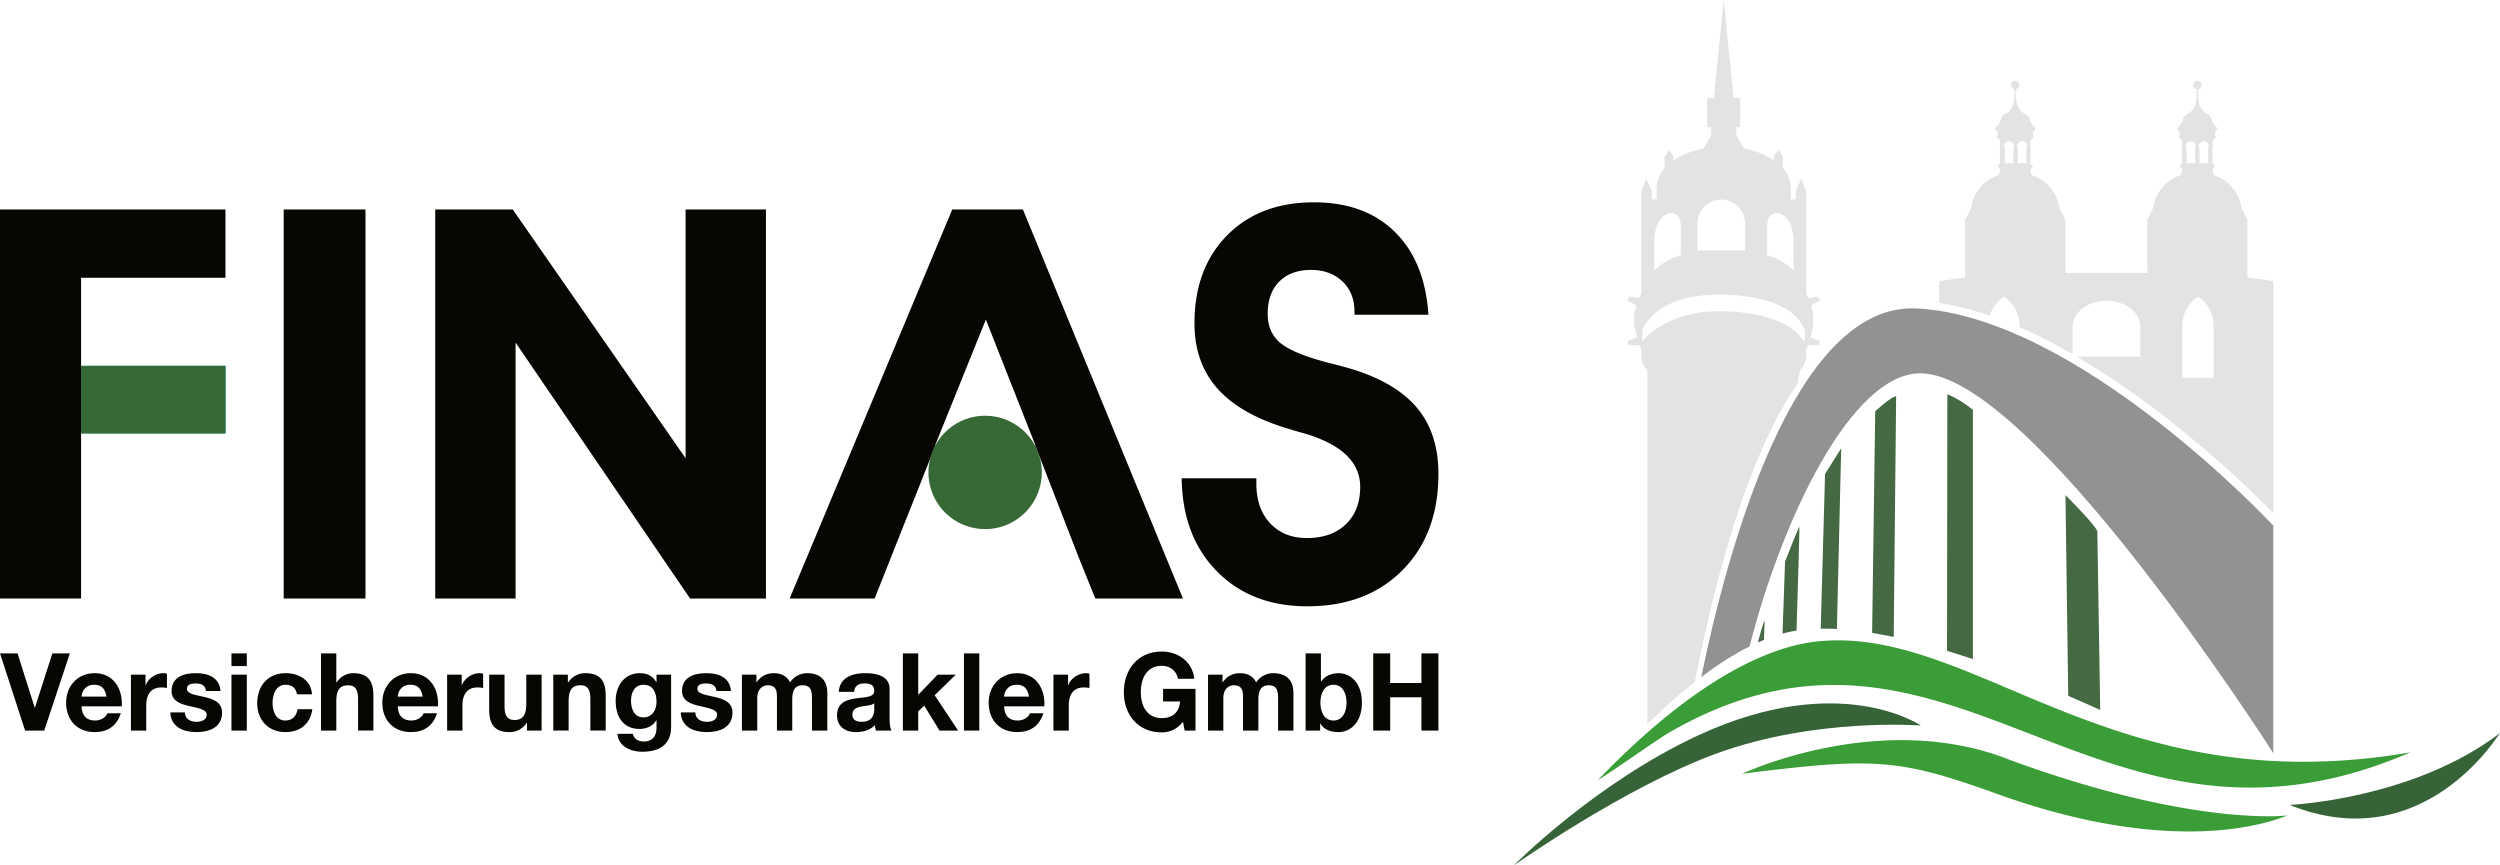
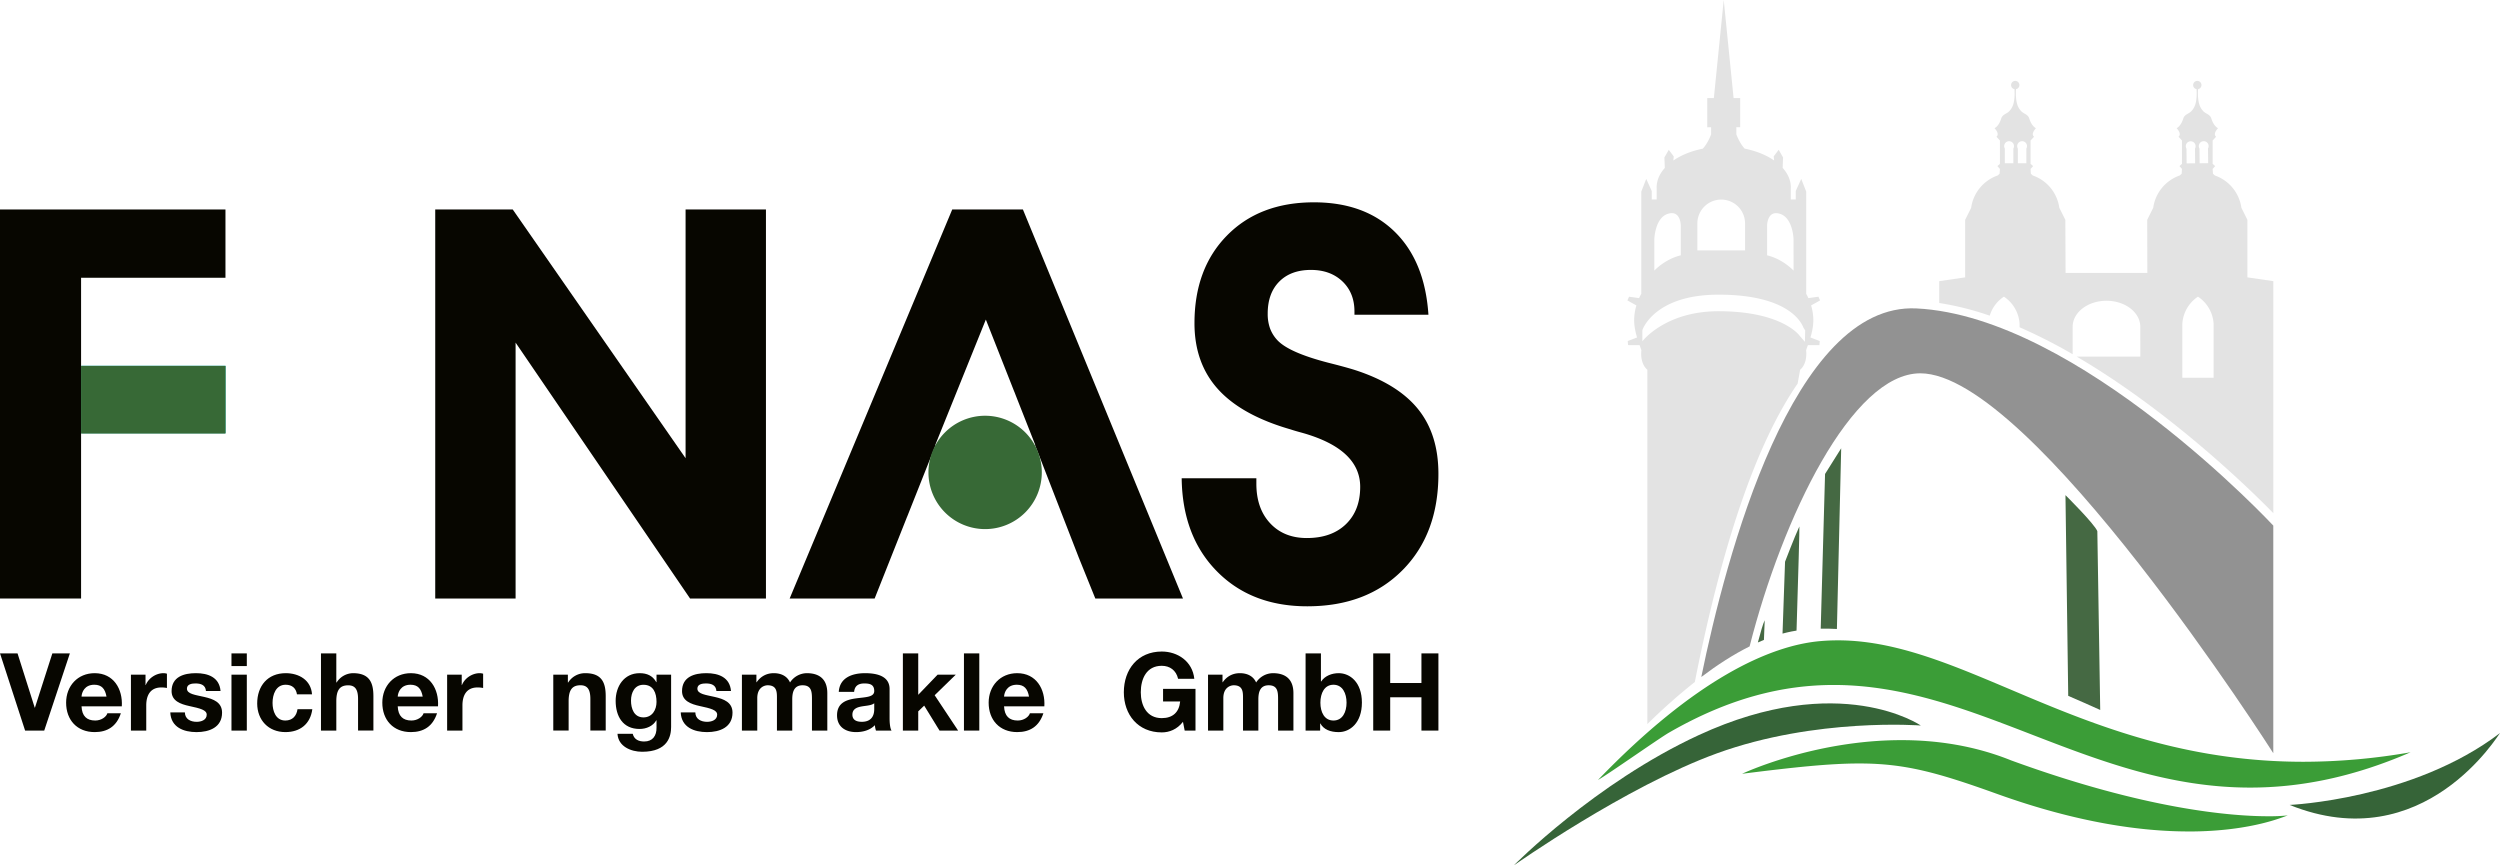
<svg xmlns="http://www.w3.org/2000/svg" viewBox="0 0 3151.84 1091.06">
  <defs>
    <style>.cls-1{fill:#929292;}.cls-2{fill:#e3e3e3;}.cls-3{fill:#456943;}.cls-4{fill:#3b9d37;}.cls-5{fill:#366438;}.cls-6{fill:#00998b;}.cls-7{fill:#070600;}.cls-8{fill:#376936;}</style>
  </defs>
  <g id="Ebene_2" data-name="Ebene 2">
    <g id="Ebene_1-2" data-name="Ebene 1">
      <path class="cls-1" d="M2205.77,815c41.59-163.19,129-344.35,215.25-344.35,140.06,0,445,478.93,445,478.93V662.63S2620.64,399,2416.21,388.85C2260.1,381.08,2176,701.53,2144.88,853.5c20.27-15.33,40.68-28.48,60.89-38.54" />
      <path class="cls-2" d="M2063.05,385.05l-11.32-6.3,2.09-4.67,12.66,1.75a51,51,0,0,1,2.75-5.4V241.5l6.25-15.95,6.92,15.25v10.65h6.24V237.33h0c0-.34-.05-.69-.05-1,0-8.9,3.73-17.28,10.27-24.58-.2-7.51-.52-13.18-.52-13.18l5.55-9.7,6.24,8.31-.48,5.2c9.83-6.81,22.59-12,37.08-14.93,6.57-6.88,10.53-18,10.53-18v-9h-4.86V123.64h8.32L2173.17,0l12.43,123.64h8.33v36.74h-4.85v9s4,11.12,10.51,18c14.49,2.9,27.24,8.1,37.1,14.9l-.48-5.16,6.24-8.31,5.55,9.7s-.32,5.64-.52,13.13c6.57,7.31,10.3,15.7,10.3,24.63,0,.5,0,1-.06,1.48h0v13.7h6.24V240.8l6.94-15.25,6.24,15.95V370.43a52.46,52.46,0,0,1,2.74,5.4l12.68-1.75,2.08,4.67-11.32,6.3a65.49,65.49,0,0,1,2.82,18.66c0,7.58-1.71,15.25-3.64,21.76l11.75,4.51-.44,5.1-14.53.06c-1.56,4.34-2.66,7.14-2.14,7.39,1.39,17.33-7.63,23.58-7.63,23.58l-3.16,17.48c-52.27,76.06-95.08,202.1-129.62,376.22a734.64,734.64,0,0,0-59.85,53.09V466.11s-9-6.25-7.63-23.58c.51-.25-.57-3-2.15-7.39l-14.52-.06-.44-5.1,11.74-4.51c-1.93-6.51-3.64-14.18-3.64-21.76a65.83,65.83,0,0,1,2.83-18.66m164.79-63.16c20.25,4.9,33.34,19.28,33.34,19.28V301.62s-.66-26.79-17-32-16.34,14.71-16.34,14.71Zm-87.93-6.2h60.14v-34a30.07,30.07,0,0,0-60.14,0Zm-54.26,25.48s13.08-14.38,33.34-19.28V284.3s0-19.94-16.34-14.71-17,32-17,32Zm-15.09,89.11s28.5-37.9,96-37.9c80.1,0,102,30.49,102.22,30.83l6.72,7.74.34-14.46-2-3c-.94-1.84-13-42-107.26-42-81.53,0-96,44.68-96,44.68Z" />
      <path class="cls-3" d="M2647.82,895.09c-1.32-81.24-3.64-224.91-3.64-225.41-3.5-9.11-40.17-45.45-40.17-45.45l3.47,253.07q20.19,8.66,40.34,17.79" />
-       <path class="cls-3" d="M2487.31,831V516.6c-17.64-14-32.22-19.61-32.22-19.61l-.4,323.56q16.11,4.88,32.62,10.43" />
-       <path class="cls-3" d="M2387.48,803.06l3.05-303.45c-6,0-26.36,18.82-26.36,18.82l-3.92,279.5q13.3,2.16,27.23,5.13" />
      <path class="cls-3" d="M2315.85,793l5.4-227.83-20.34,32.38-5.47,195q9.9-.15,20.41.43" />
      <path class="cls-3" d="M2259.36,796c1.84-.36,3.71-.68,5.6-1,2.06-67,3.94-131.25,3.57-131.25-6,12.81-18.06,44.43-18.06,44.43l-3.18,90.61q6.08-1.63,12.07-2.81" />
      <path class="cls-3" d="M2223.84,806.78c.61-14.77,1-24.61,1-24.79-2,3.76-5.49,15.9-8.64,28,2.54-1.13,5.09-2.22,7.63-3.25" />
      <path class="cls-4" d="M2836.87,992.94c-99.62,0-185.88-32.34-269.73-64.69s-165.29-64.68-255.24-64.68c-63.71,0-131.68,16.21-207.82,60.14-12.19,7-76.67,52.45-89.49,59.68,122.6-127.28,216.58-169.39,279.85-175.08q11.37-1,22.64-1c81.48,0,160,38.27,252.25,76.55s198.26,76.54,334.67,76.54a788.09,788.09,0,0,0,135.11-12c-74.21,32.23-140.77,44.54-202.24,44.54" />
      <path class="cls-5" d="M2164.58,949.79c-115.18,41.83-256.07,141.27-256.07,141.27S2010.7,987.31,2141.62,926.8c178.06-82.31,280.05-12.11,280.05-12.11s-132-10.34-257.09,35.1" />
      <path class="cls-4" d="M2884.4,1028a1.76,1.76,0,0,1,.39-.08l.08,0-.47.06m-125,20.27c-59.17,0-139.51-10.64-241.55-47.31-75.31-27.08-116-38.4-173.89-38.4-37.39,0-81.95,4.72-147.67,13,0,0,89.8-42.42,200.82-42.42,44.18,0,91.72,6.72,138.31,25.5,170.07,62.1,278.21,70.46,324.08,70.46a228.94,228.94,0,0,0,24.87-1.07c-2.32.64-13.08,5.37-32.43,10.09-20.84,5.09-51.63,10.18-92.54,10.18" />
      <path class="cls-5" d="M2886.58,1014.8s155.28-6.67,265.26-90.61c-1,.19-95.42,159.18-265.26,90.61" />
      <path class="cls-2" d="M2866.06,354.46V647c-15.84-16.35-121.9-123.59-247.87-197.4h80.19l-.05-38.24c-.46-17.83-19.35-32.18-42.62-32.18s-42.18,14.35-42.64,32.18h0v35.23a668.69,668.69,0,0,0-66.92-34V408.1A44.26,44.26,0,0,0,2526.4,374a44.13,44.13,0,0,0-17.88,24,366.7,366.7,0,0,0-63.66-16V354.46l32.67-4.78V277.15l7.58-15.15a50.55,50.55,0,0,1,33.07-40.64c0,.4,2.79-2.39,2.79-2.39l.4-6-3.19-3.58,3.19-2.8V177.13l-4.39-4.78s4.78-2.79-2.39-10.76c0,0,5.18-2,8.37-12,1.59-5.58,7.18-6,10.35-9.56s7.47-9.06,6.41-27.63a5.25,5.25,0,1,1,1.94,0c-1.06,18.57,3.26,24.08,6.41,27.63s8.77,4,10.35,9.56c3.18,10,8.38,12,8.38,12-7.19,8-2.39,10.76-2.39,10.76l-4.4,4.78v29.48l3.2,2.8L2560,213l.4,6s2.8,2.79,2.8,2.39A50.53,50.53,0,0,1,2596.27,262l7.58,15.15.3,66.94h103.07l-.16-66.94,7.57-15.15a50.55,50.55,0,0,1,33.08-40.64c0,.4,2.79-2.39,2.79-2.39l.4-6-3.19-3.58,3.19-2.8V177.13l-4.39-4.78s4.78-2.79-2.38-10.76c0,0,5.17-2,8.36-12,1.59-5.58,7.18-6,10.36-9.56s7.47-9.06,6.41-27.63a5.25,5.25,0,1,1,1.93,0c-1.05,18.57,3.25,24.08,6.41,27.63s8.76,4,10.36,9.56c3.18,10,8.37,12,8.37,12-7.18,8-2.39,10.76-2.39,10.76l-4.39,4.78v29.48l3.19,2.8-3.19,3.58.4,6s2.79,2.79,2.79,2.39A50.55,50.55,0,0,1,2825.81,262l7.57,15.15v72.53ZM2538.29,187.29a6.19,6.19,0,1,0-10.73,0v18.52h10.73Zm16.41,0a6.19,6.19,0,1,0-10.73,0v18.52h10.73Zm218.27,0,.2,18.53,10.73-.12-.2-18.51a6.18,6.18,0,1,0-10.73.1m-16.4.18.19,18.53,10.72-.12-.19-18.53a6.19,6.19,0,1,0-10.72.12m34.22,220.67A44.25,44.25,0,0,0,2771.07,374a44.29,44.29,0,0,0-19.72,34.06v68.14h39.44Z" />
      <rect class="cls-6" x="102.34" y="461.09" width="182.02" height="85.19" />
-       <rect class="cls-7" x="357.65" y="264.1" width="103.12" height="490.48" />
      <polygon class="cls-7" points="650.03 754.57 548.71 754.57 548.71 264.1 646.43 264.1 864.34 577.67 864.34 264.1 965.66 264.1 965.66 754.57 870 754.57 650.03 431.94 650.03 754.57" />
      <path class="cls-7" d="M1489.78,603h94.16v6.87q0,31.15,17.36,49.8t46.29,18.65q31.1,0,49.17-17.38t18.09-47.1q0-47.49-72.88-68.12-9.4-2.52-14.8-4.34-61.71-17.77-91.48-50.62t-29.76-83.28q0-68.92,41.07-110.65t109.51-41.75q64.07,0,102,37.25t42.37,104.44h-93.26v-4q0-23.55-15.17-38t-39.7-14.47q-25.3,0-39.9,14.67t-14.61,40.39a53.8,53.8,0,0,0,3.06,19,44.55,44.55,0,0,0,9.57,15q14.8,15.24,63.55,27.9,21.65,5.44,33.22,9.06,54.16,17.4,80,49.26t25.82,81.85q0,75.71-45.22,121.33t-120.06,45.63q-70.55,0-114-44.14T1489.78,603" />
      <polygon class="cls-7" points="0 264.1 0 754.57 102.22 754.57 102.22 559.72 102.22 461.37 102.22 461.08 102.22 350.18 284.25 350.18 284.25 264.1 0 264.1" />
      <polygon class="cls-7" points="1289.62 264.1 1200.51 264.1 995.55 754.57 1102.69 754.57 1143.62 651.46 1143.66 651.46 1179.62 560.9 1179.14 560.9 1242.89 402.89 1278.81 494 1278.86 493.99 1281.65 501.19 1305.19 560.9 1304.86 560.9 1359.72 702.08 1359.7 702.08 1380.91 754.57 1491.41 754.57 1289.62 264.1" />
      <rect class="cls-8" x="102.22" y="461.37" width="182.03" height="85.18" />
      <path class="cls-8" d="M1313.43,595.59A71.45,71.45,0,1,1,1242,524.15a71.45,71.45,0,0,1,71.44,71.44" />
      <polygon class="cls-7" points="55.77 921.07 31.65 921.07 0.03 823.76 22.11 823.76 43.78 892.18 44.05 892.18 66 823.76 88.08 823.76 55.77 921.07" />
      <path class="cls-7" d="M102.79,890.54c.55,12.27,6.54,17.85,17.31,17.85,7.77,0,14-4.76,15.26-9.13h17c-5.45,16.63-17,23.72-33,23.72-22.22,0-36-15.27-36-37.07,0-21.12,14.58-37.21,36-37.21,24,0,35.57,20.17,34.21,41.84Zm31.48-12.27c-1.77-9.81-6-15-15.4-15-12.26,0-15.81,9.54-16.08,15Z" />
      <path class="cls-7" d="M165.07,850.61h18.4v13.08h.28c3.54-8.86,13.08-15,22.48-15a14.8,14.8,0,0,1,4.23.68v18a35.35,35.35,0,0,0-7-.68c-14.18,0-19.08,10.22-19.08,22.63v31.75H165.07Z" />
      <path class="cls-7" d="M233.08,898.17c.13,8.46,7.23,11.86,14.85,11.86,5.59,0,12.68-2.18,12.68-9,0-5.87-8-7.91-21.94-10.9-11.17-2.46-22.35-6.41-22.35-18.82,0-18,15.53-22.62,30.66-22.62,15.4,0,29.57,5.18,31.08,22.49h-18.4c-.54-7.5-6.27-9.54-13.22-9.54-4.36,0-10.77.82-10.77,6.54,0,6.95,10.91,7.91,21.94,10.5,11.31,2.58,22.35,6.67,22.35,19.76C280,917,263.88,923,247.8,923c-16.35,0-32.3-6.14-33.11-24.81Z" />
      <path class="cls-7" d="M311.17,839.7H291.82V823.76h19.35Zm-19.35,10.91h19.35v70.46H291.82Z" />
      <path class="cls-7" d="M374.41,875.41c-1.23-7.9-6.27-12.13-14.31-12.13-12.4,0-16.49,12.54-16.49,22.9,0,10.08,3.95,22.21,16.08,22.21,9,0,14.17-5.72,15.4-14.3h18.67c-2.45,18.67-15.4,28.89-33.94,28.89-21.25,0-35.56-15-35.56-36.12,0-21.94,13.08-38.16,36-38.16,16.63,0,31.9,8.72,33.12,26.71Z" />
      <path class="cls-7" d="M404.66,823.76H424v36.66h.41A24.76,24.76,0,0,1,445,848.7c20.59,0,25.76,11.58,25.76,29v43.34H451.41v-39.8C451.41,869.69,448,864,439,864c-10.49,0-15,5.86-15,20.18v36.93H404.66Z" />
      <path class="cls-7" d="M501.43,890.54c.54,12.27,6.54,17.85,17.31,17.85,7.76,0,14-4.76,15.26-9.13h17c-5.45,16.63-17,23.72-33,23.72-22.22,0-36-15.27-36-37.07,0-21.12,14.59-37.21,36-37.21,24,0,35.58,20.17,34.21,41.84Zm31.48-12.27c-1.77-9.81-6-15-15.4-15-12.27,0-15.81,9.54-16.08,15Z" />
      <path class="cls-7" d="M563.71,850.61h18.4v13.08h.27c3.54-8.86,13.08-15,22.49-15a14.8,14.8,0,0,1,4.23.68v18a35.38,35.38,0,0,0-7-.68c-14.17,0-19.08,10.22-19.08,22.63v31.75H563.71Z" />
-       <path class="cls-7" d="M682.82,921.07H664.43v-9.81H664A25.15,25.15,0,0,1,642.48,923c-20.58,0-25.75-11.58-25.75-29V850.61h19.35V890.4c0,11.59,3.4,17.31,12.4,17.31,10.5,0,15-5.86,15-20.16V850.61h19.35Z" />
      <path class="cls-7" d="M697.54,850.61h18.4v9.81h.41a25.14,25.14,0,0,1,21.53-11.72c20.58,0,25.76,11.58,25.76,29v43.34H744.29v-39.8c0-11.58-3.41-17.31-12.4-17.31-10.5,0-15,5.87-15,20.17v36.94H697.54Z" />
      <path class="cls-7" d="M846.09,916.57c0,11.59-4.09,31.21-36.52,31.21-13.9,0-30.12-6.54-31.08-22.62h19.23c1.77,7.22,7.62,9.67,14.44,9.67,10.77,0,15.68-7.35,15.54-17.44v-9.27h-.28c-4.22,7.36-12.67,10.9-21.12,10.9-21.12,0-30.12-16.08-30.12-35.43,0-18.26,10.5-34.89,30.25-34.89,9.27,0,16.36,3.14,21,11.31h.28v-9.4h18.39ZM827.7,885c0-11.46-4-21.68-16.49-21.68-10.91,0-15.68,9.54-15.68,20,0,10.08,3.82,21.12,15.68,21.12,11,0,16.49-9.4,16.49-19.48" />
      <path class="cls-7" d="M876.62,898.17c.14,8.46,7.23,11.86,14.86,11.86,5.58,0,12.67-2.18,12.67-9,0-5.87-8-7.91-21.94-10.9-11.18-2.46-22.35-6.41-22.35-18.82,0-18,15.53-22.62,30.66-22.62,15.4,0,29.58,5.18,31.08,22.49H903.2c-.55-7.5-6.27-9.54-13.22-9.54-4.36,0-10.77.82-10.77,6.54,0,6.95,10.9,7.91,21.94,10.5,11.31,2.58,22.35,6.67,22.35,19.76C923.5,917,907.42,923,891.34,923c-16.36,0-32.3-6.14-33.12-24.81Z" />
      <path class="cls-7" d="M935.36,850.61h18.27v9.54h.27c5-7.23,12.4-11.45,21.53-11.45,8.86,0,16.76,3.27,20.58,11.72a25.57,25.57,0,0,1,21.26-11.72c15,0,25.75,6.95,25.75,25.21v47.16h-19.35V881.14c0-9.41-.81-17.18-11.85-17.18s-13,9-13,17.86v39.25H979.52V881.54c0-8.17.55-17.58-11.72-17.58-3.82,0-13.08,2.46-13.08,16.22v40.89H935.36Z" />
      <path class="cls-7" d="M1057.48,872.28c1.08-18.13,17.3-23.58,33.11-23.58,14,0,30.94,3.14,30.94,20V905.4c0,6.4.68,12.81,2.45,15.67h-19.62a29.06,29.06,0,0,1-1.37-6.82c-6.13,6.41-15.12,8.73-23.71,8.73-13.36,0-24-6.68-24-21.13,0-15.94,12-19.76,24-21.39s22.9-1.37,22.9-9.27c0-8.31-5.73-9.54-12.54-9.54-7.36,0-12.13,3-12.82,10.63Zm44.7,14.31c-3.28,2.86-10.08,3-16.08,4.09S1074.65,894,1074.65,901s5.58,9,11.85,9c15.13,0,15.68-12,15.68-16.22Z" />
      <polygon class="cls-7" points="1138.29 823.76 1157.65 823.76 1157.65 875.96 1182.04 850.61 1204.93 850.61 1178.36 876.5 1207.93 921.07 1184.49 921.07 1165.14 889.59 1157.65 896.81 1157.65 921.07 1138.29 921.07 1138.29 823.76" />
      <rect class="cls-7" x="1215.29" y="823.76" width="19.35" height="97.31" />
      <path class="cls-7" d="M1265.85,890.54c.55,12.27,6.54,17.85,17.31,17.85,7.77,0,14-4.76,15.27-9.13h17c-5.46,16.63-17,23.72-33,23.72-22.21,0-36-15.27-36-37.07,0-21.12,14.59-37.21,36-37.21,24,0,35.57,20.17,34.21,41.84Zm31.49-12.27c-1.78-9.81-6-15-15.4-15-12.27,0-15.81,9.54-16.09,15Z" />
-       <path class="cls-7" d="M1328.14,850.61h18.4v13.08h.26c3.55-8.86,13.09-15,22.49-15a14.74,14.74,0,0,1,4.23.68v18a35.35,35.35,0,0,0-7-.68c-14.17,0-19.08,10.22-19.08,22.63v31.75h-19.35Z" />
      <path class="cls-7" d="M1491.41,910c-7.5,9.68-17.31,13.36-26.71,13.36-30.12,0-47.84-22.49-47.84-50.57,0-28.89,17.72-51.38,47.84-51.38,19.9,0,38.71,12.27,41,34.35h-20.44c-2.45-10.77-10.49-16.36-20.58-16.36-19.22,0-26.44,16.36-26.44,33.39,0,16.22,7.22,32.58,26.44,32.58,13.9,0,21.94-7.5,23.17-21h-21.54V868.46h40.89v52.61h-13.63Z" />
      <path class="cls-7" d="M1523,850.61h18.26v9.54h.27c5-7.23,12.4-11.45,21.54-11.45,8.85,0,16.76,3.27,20.58,11.72a25.59,25.59,0,0,1,21.26-11.72c15,0,25.75,6.95,25.75,25.21v47.16h-19.34V881.14c0-9.41-.82-17.18-11.86-17.18s-13,9-13,17.86v39.25h-19.35V881.54c0-8.17.54-17.58-11.72-17.58-3.82,0-13.09,2.46-13.09,16.22v40.89H1523Z" />
      <path class="cls-7" d="M1646,823.76h19.35v35.43h.28c4.77-7.22,13.49-10.49,22.21-10.49,14,0,29.16,11.31,29.16,37.07S1701.84,923,1687.8,923c-10.36,0-18.94-3.14-23.17-10.91h-.27v9H1646Zm35.16,39.52c-11.45,0-16.49,10.77-16.49,22.63s5,22.48,16.49,22.48,16.49-10.76,16.49-22.48-5-22.63-16.49-22.63" />
      <polygon class="cls-7" points="1731.27 823.76 1752.67 823.76 1752.67 861.1 1792.06 861.1 1792.06 823.76 1813.46 823.76 1813.46 921.07 1792.06 921.07 1792.06 879.09 1752.67 879.09 1752.67 921.07 1731.27 921.07 1731.27 823.76" />
    </g>
  </g>
</svg>